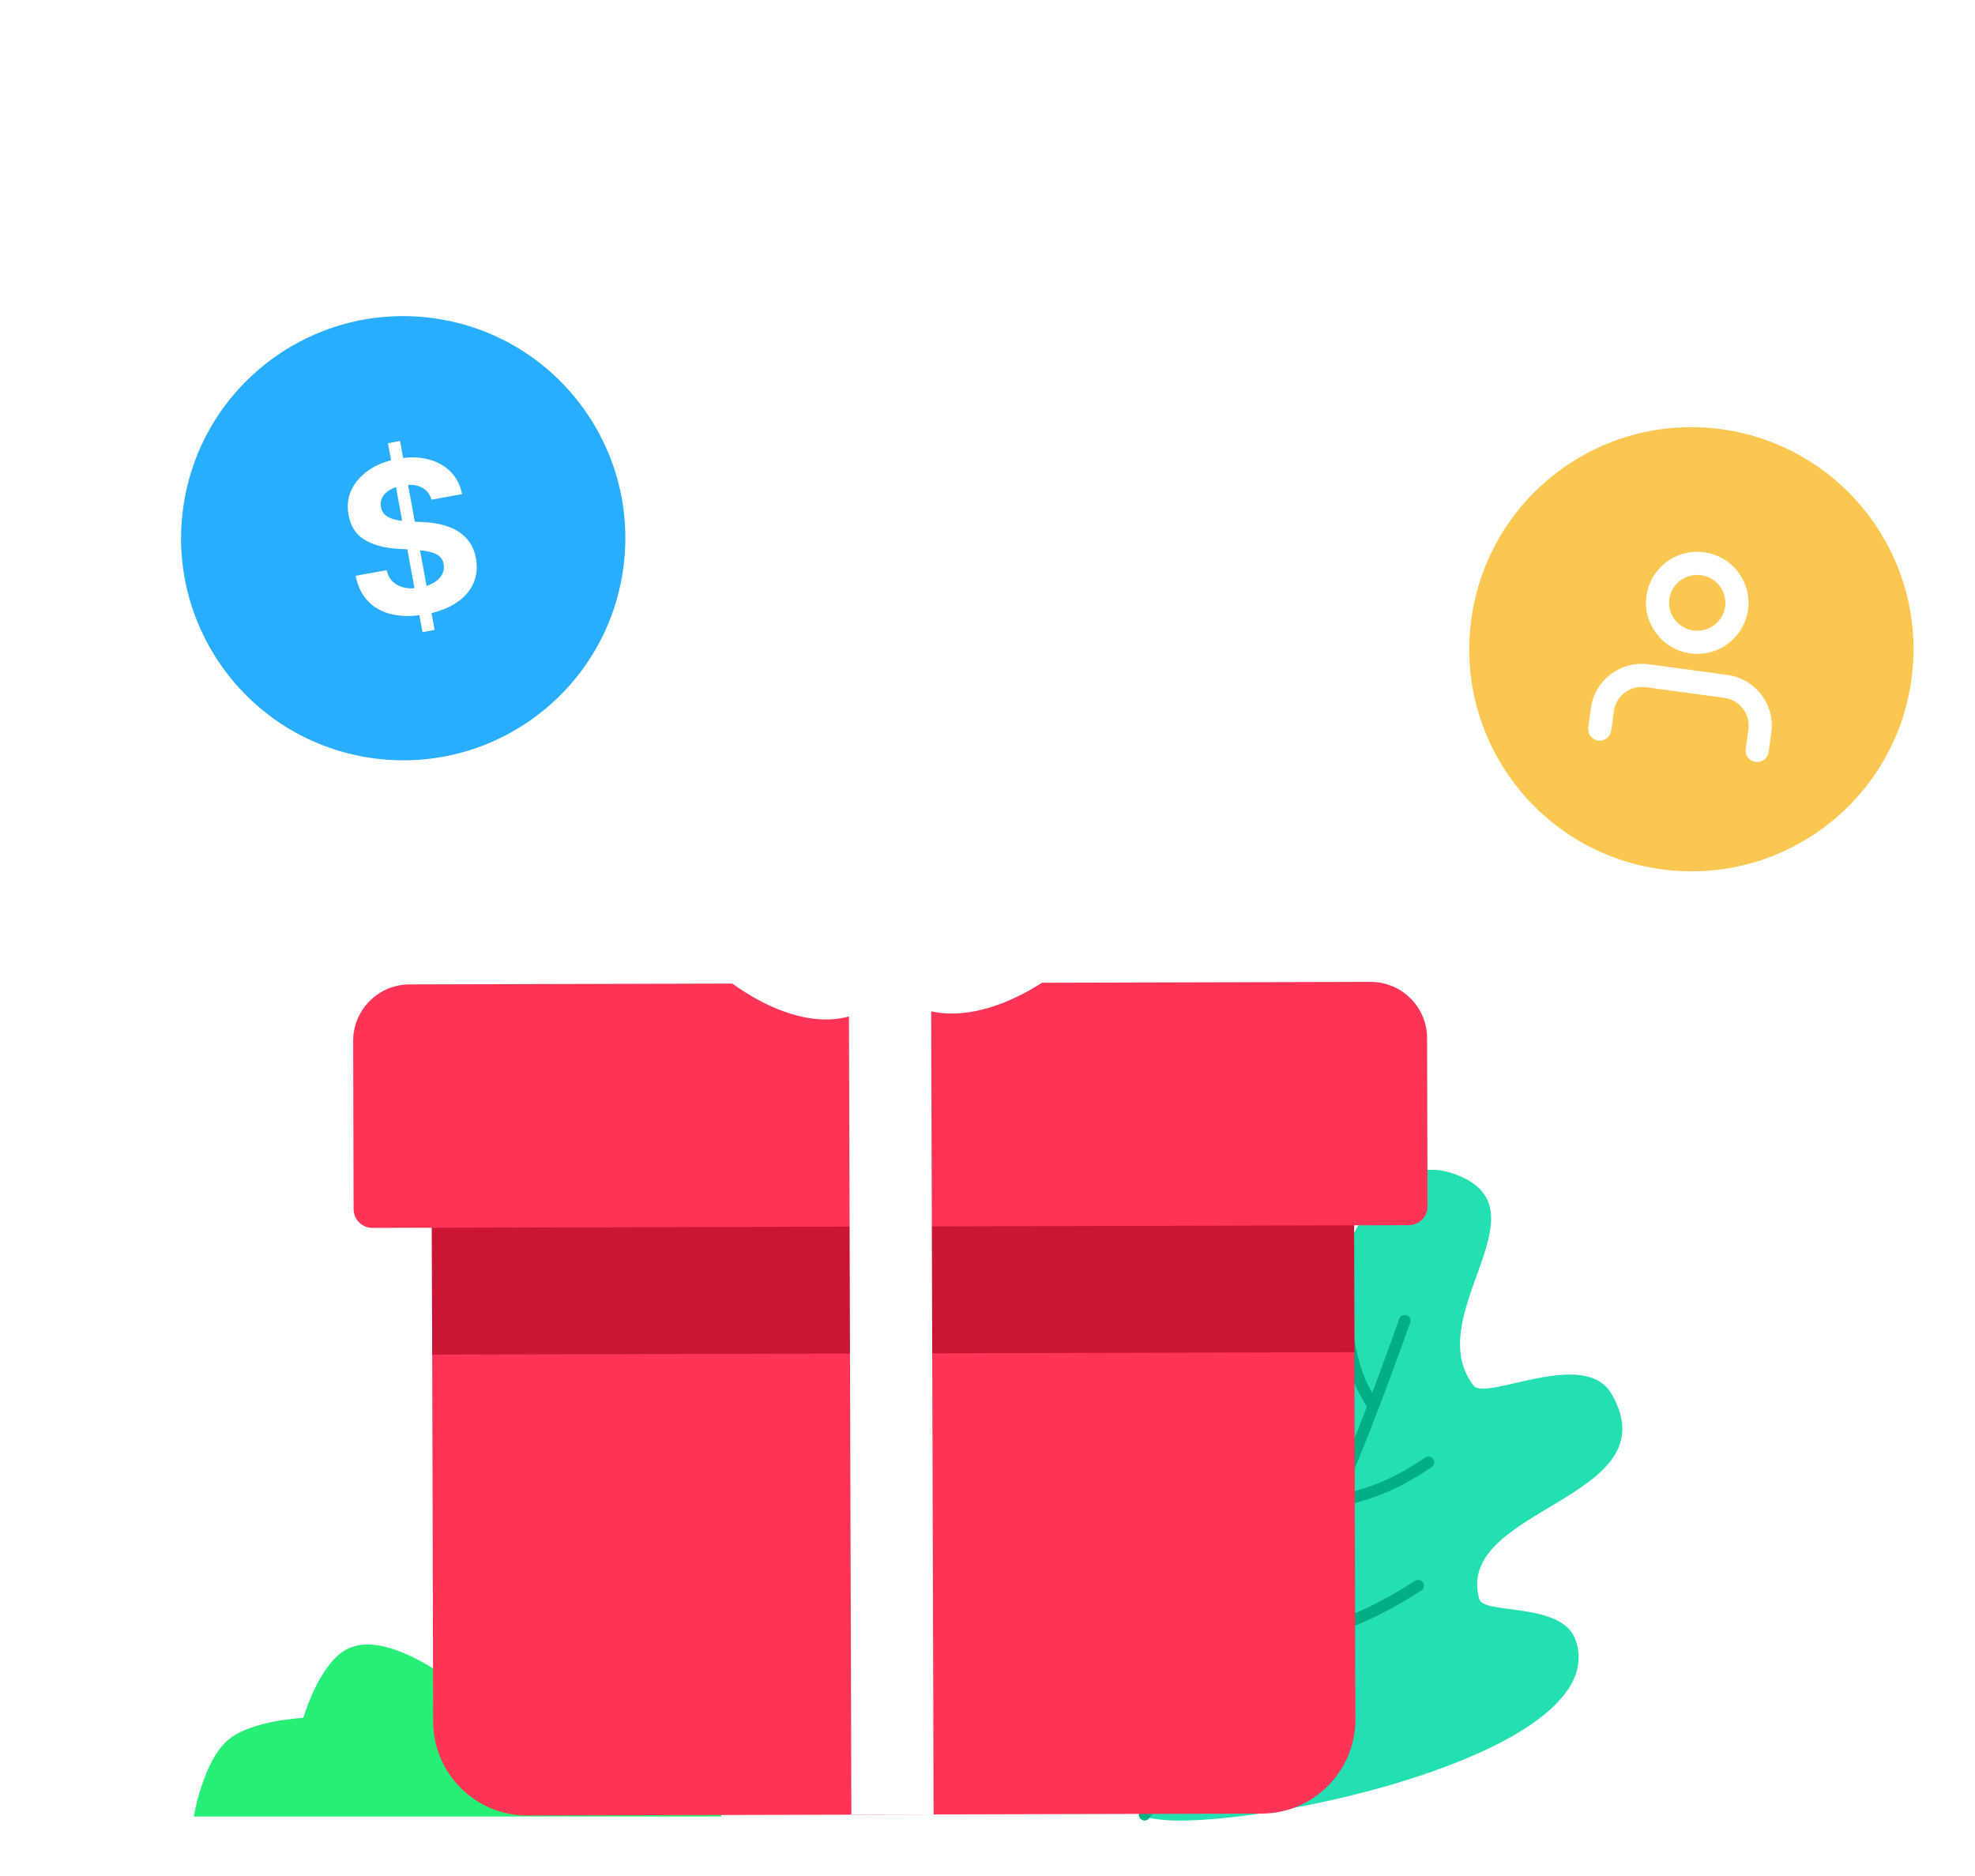
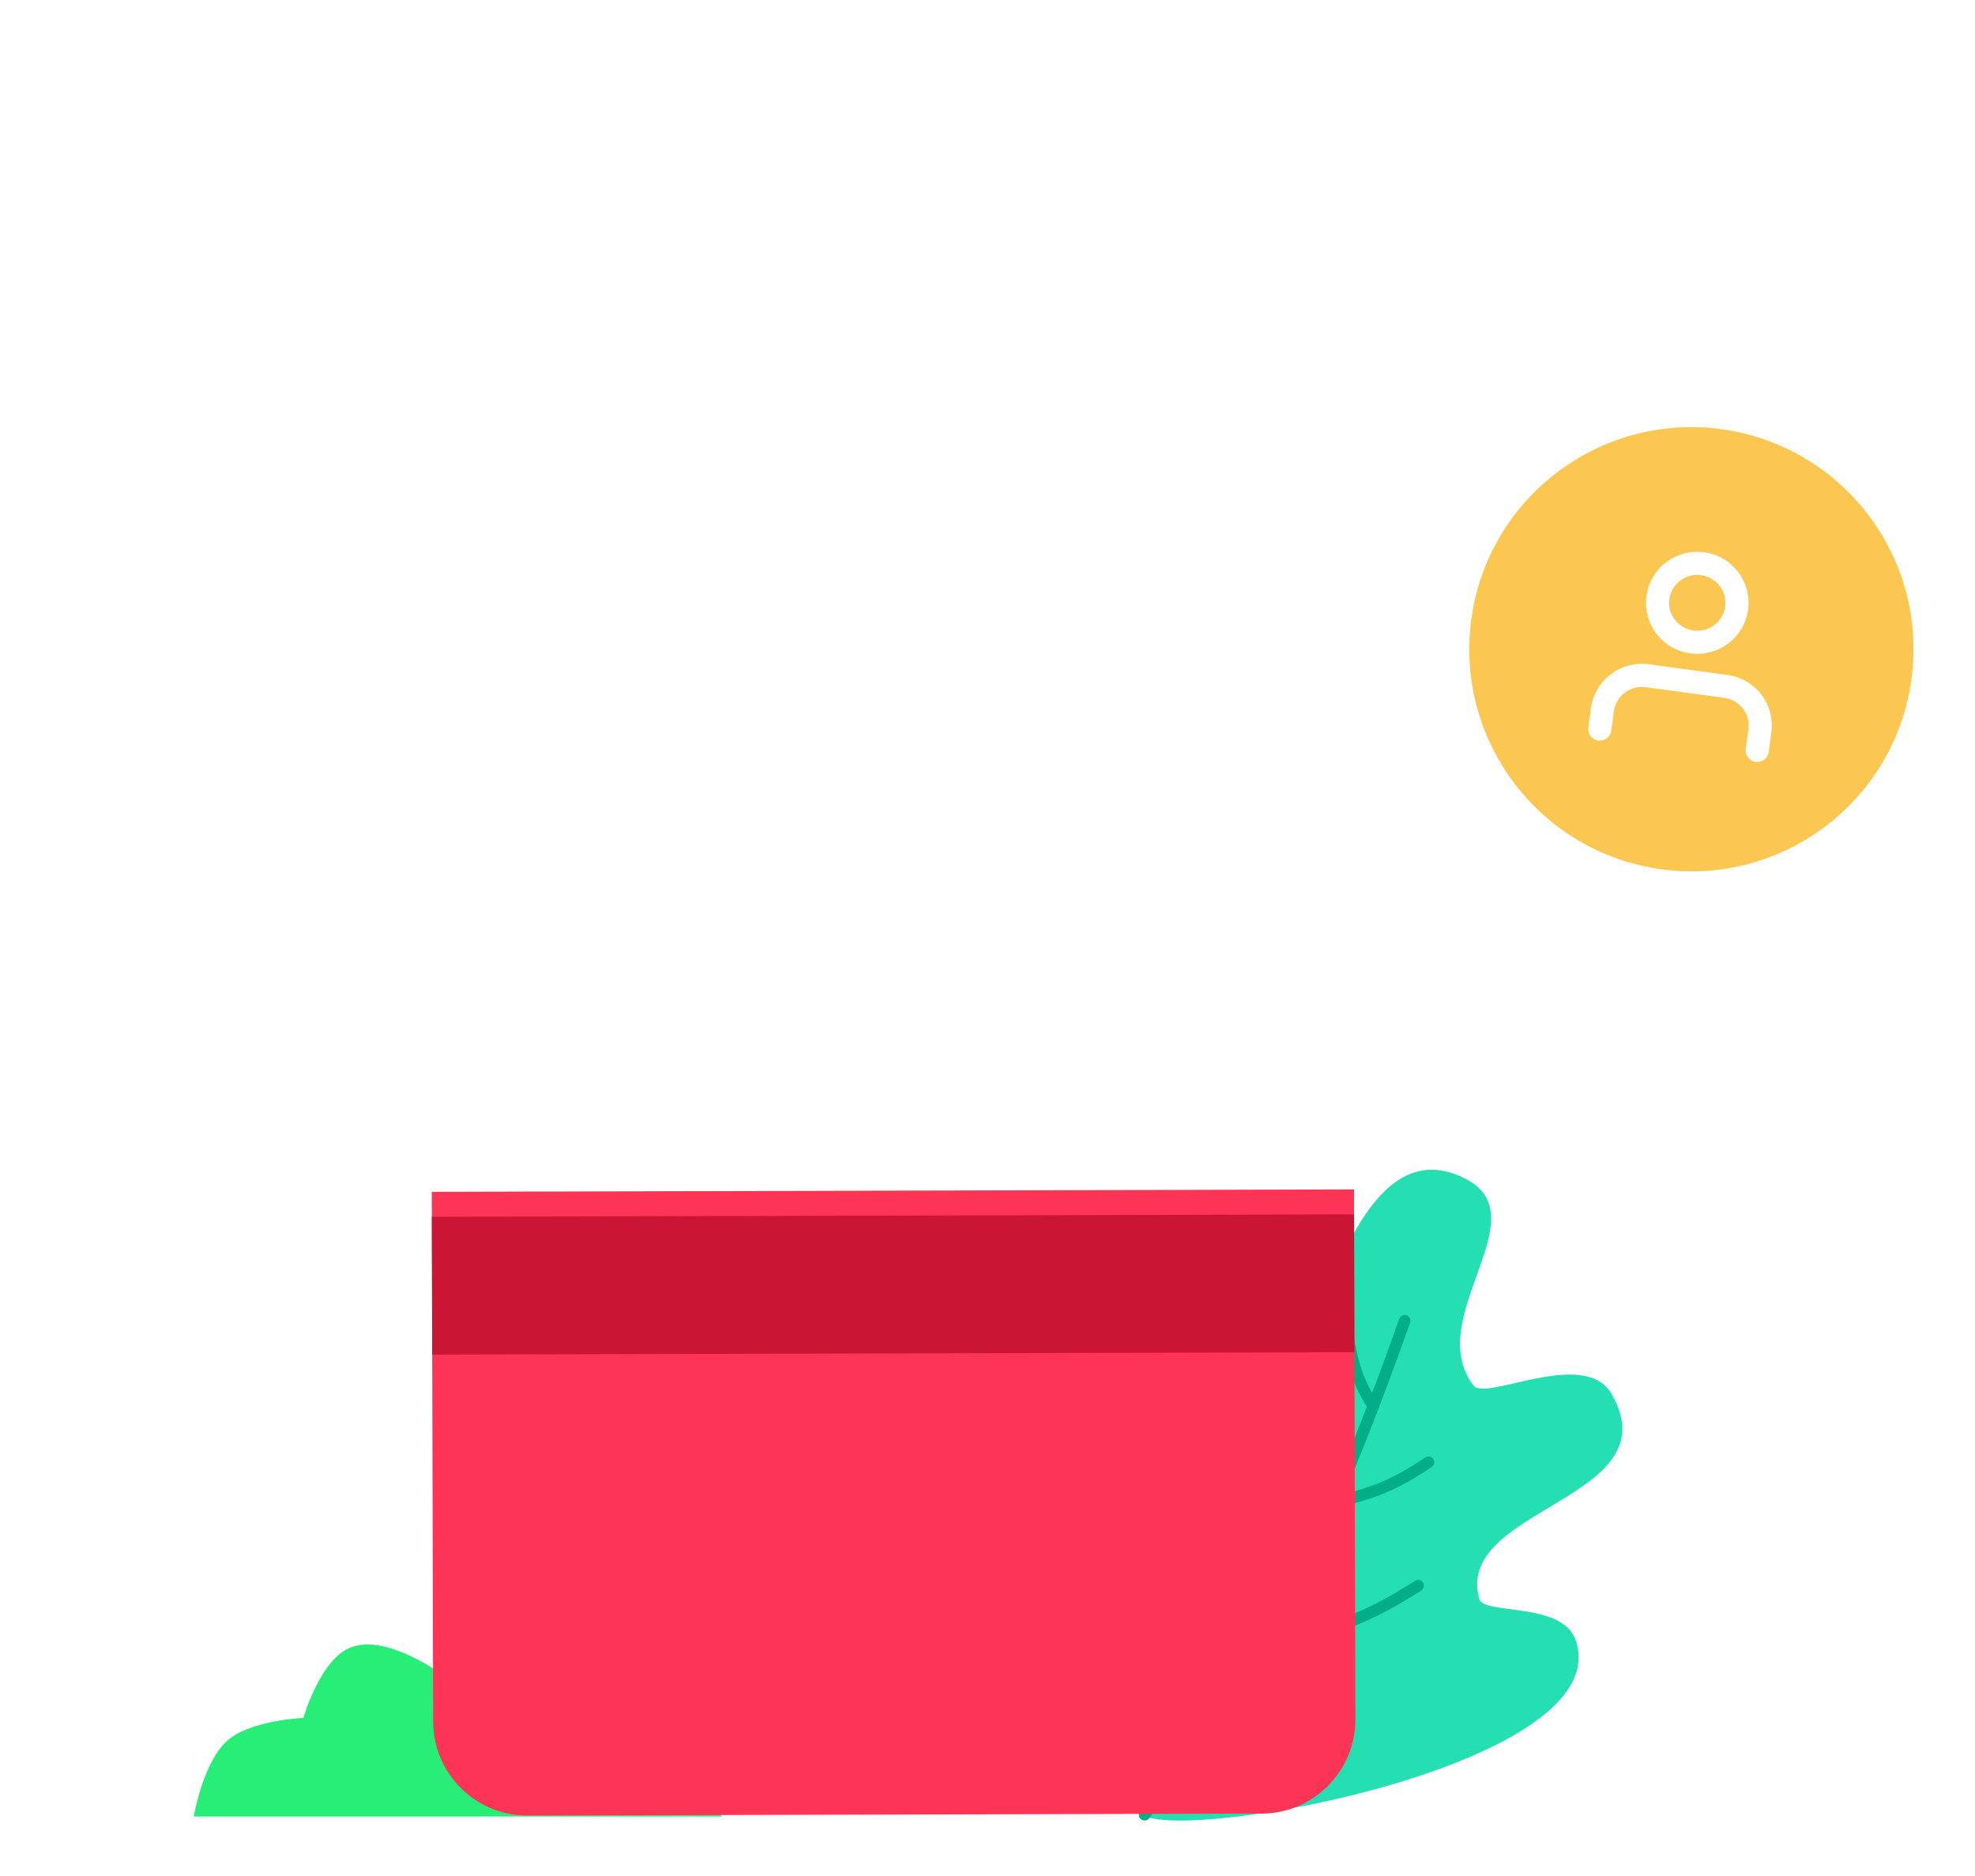
<svg xmlns="http://www.w3.org/2000/svg" width="100" height="95" viewBox="0 0 100 95" fill="none">
  <g filter="url(#filter0_d_9_2)">
    <circle cx="85.64" cy="28.878" r="11.246" transform="rotate(7.766 85.64 28.878)" fill="#FCC750" />
    <path d="M88.971 34L89.107 33.01C89.179 32.484 89.038 31.952 88.716 31.53C88.393 31.108 87.915 30.831 87.386 30.759L83.4 30.218C82.872 30.147 82.336 30.287 81.912 30.608C81.487 30.928 81.208 31.404 81.136 31.929L81 32.92" stroke="white" stroke-width="1.172" stroke-linecap="round" stroke-linejoin="round" />
    <path d="M85.665 28.508C86.766 28.657 87.779 27.891 87.93 26.797C88.08 25.703 87.309 24.695 86.209 24.546C85.108 24.397 84.094 25.163 83.944 26.257C83.794 27.351 84.564 28.359 85.665 28.508Z" stroke="white" stroke-width="1.172" stroke-linecap="round" stroke-linejoin="round" />
  </g>
  <g filter="url(#filter1_d_9_2)">
-     <circle cx="20.416" cy="23.255" r="11.246" transform="rotate(7.766 20.416 23.255)" fill="#28ADFF" />
    <path d="M21.393 28.012L19.642 18.443L20.255 18.331L22.006 27.9L21.393 28.012ZM21.846 21.304C21.761 21.008 21.59 20.797 21.332 20.672C21.075 20.547 20.752 20.519 20.363 20.59C20.099 20.639 19.883 20.717 19.715 20.825C19.546 20.931 19.425 21.057 19.351 21.204C19.28 21.351 19.26 21.507 19.29 21.672C19.31 21.809 19.361 21.924 19.442 22.015C19.525 22.105 19.63 22.177 19.756 22.231C19.881 22.283 20.022 22.323 20.179 22.351C20.336 22.376 20.501 22.392 20.675 22.399L21.393 22.438C21.74 22.451 22.065 22.495 22.367 22.569C22.669 22.642 22.939 22.751 23.176 22.895C23.414 23.04 23.611 23.225 23.769 23.451C23.928 23.677 24.039 23.949 24.1 24.268C24.183 24.737 24.138 25.165 23.964 25.552C23.792 25.936 23.502 26.264 23.093 26.534C22.686 26.802 22.171 26.993 21.548 27.107C20.93 27.22 20.375 27.224 19.881 27.118C19.391 27.012 18.983 26.797 18.659 26.473C18.336 26.146 18.118 25.708 18.005 25.159L19.571 24.873C19.635 25.126 19.748 25.327 19.909 25.475C20.072 25.62 20.271 25.717 20.507 25.764C20.744 25.808 21.002 25.804 21.281 25.753C21.555 25.703 21.786 25.62 21.973 25.503C22.163 25.386 22.301 25.246 22.387 25.084C22.473 24.921 22.499 24.747 22.465 24.563C22.434 24.391 22.357 24.256 22.233 24.157C22.112 24.059 21.947 23.986 21.737 23.939C21.53 23.892 21.281 23.86 20.99 23.844L20.118 23.788C19.444 23.749 18.889 23.596 18.454 23.331C18.019 23.066 17.752 22.65 17.65 22.084C17.563 21.621 17.612 21.193 17.798 20.801C17.986 20.409 18.282 20.075 18.685 19.801C19.088 19.526 19.569 19.338 20.127 19.235C20.695 19.131 21.209 19.138 21.668 19.255C22.129 19.371 22.51 19.581 22.81 19.884C23.11 20.187 23.306 20.566 23.397 21.02L21.846 21.304Z" fill="white" />
  </g>
  <path d="M9.811 91.988H36.526C36.526 91.988 36.266 90.333 35.575 89.61C34.525 88.513 31.77 88.817 31.77 88.817C31.77 88.817 30.676 84.158 28.282 83.506C26.222 82.945 23.129 85.329 23.129 85.329C23.129 85.329 19.608 82.462 17.58 83.506C16.145 84.245 15.36 86.994 15.36 86.994C15.36 86.994 12.739 87.107 11.555 88.104C10.283 89.175 9.811 91.988 9.811 91.988Z" fill="#27EE76" />
  <path d="M52.867 77.834C49.285 79.722 55.562 90.47 57.803 91.894C60.099 93.353 81.944 89.319 79.78 83.057C79.104 81.099 75.131 81.788 74.901 80.977C73.589 76.332 84.685 75.936 81.599 70.591C80.23 68.22 75.231 70.989 74.603 70.159C72 66.724 78.013 61.621 74.182 59.683C68.589 56.853 66.911 68.349 64.969 69.379C63.201 70.318 62.412 67.073 60.41 67.034C55.906 66.945 62.787 76.893 58.548 78.418C56.449 79.172 54.84 76.794 52.867 77.834Z" fill="#24DFB2" />
  <path d="M57.954 91.897C58.865 90.724 59.706 89.606 60.493 88.51M71.124 66.881C70.575 68.427 70.048 69.863 69.534 71.205M67.551 76.073C69.503 75.624 70.562 75.232 72.328 74.049M67.551 76.073C68.203 74.582 68.857 72.974 69.534 71.205M67.551 76.073C66.947 77.456 66.345 78.737 65.729 79.952M69.534 71.205C68.804 70.049 68.528 69.273 68.245 67.695M63.868 83.359C67.051 82.642 68.83 82.211 71.806 80.298M63.868 83.359C62.837 85.111 61.732 86.784 60.493 88.51M63.868 83.359C64.512 82.265 65.127 81.14 65.729 79.952M60.493 88.51C59.777 86.843 59.391 85.864 59.012 83.268M65.729 79.952C64.893 78.195 64.423 77.212 64.304 74.909" stroke="#01AE85" stroke-width="0.585" stroke-linecap="round" />
  <circle cx="4.991" cy="60.662" r="1.145" fill="white" />
  <circle opacity="0.8" cx="1.145" cy="1.735" r="1.145" fill="white" />
  <circle opacity="0.5" cx="68.201" cy="5.551" r="1.145" fill="white" />
  <circle opacity="0.4" cx="82.195" cy="80.606" r="1.145" fill="white" />
  <path d="M68.557 60.232L21.862 60.355L21.933 87.188C21.94 89.817 24.077 91.944 26.707 91.937L63.879 91.839C66.508 91.832 68.634 89.695 68.627 87.065L68.557 60.232Z" fill="#FD3456" />
  <path d="M68.56 61.494L21.865 61.617L21.884 68.597L68.578 68.474L68.56 61.494Z" fill="#CA1634" />
-   <path d="M72.257 52.572C72.253 50.994 70.971 49.718 69.393 49.722L20.731 49.85C19.154 49.855 17.878 51.137 17.882 52.715L17.904 61.23C17.906 61.756 18.333 62.182 18.859 62.18L71.33 62.042C71.856 62.041 72.281 61.613 72.28 61.087L72.257 52.572Z" fill="#FD3456" />
-   <rect width="4.164" height="42.102" transform="matrix(-1 0.003 0.003 1 47.145 49.78)" fill="white" />
  <ellipse cx="3.986" cy="7.725" rx="3.986" ry="7.725" transform="matrix(-0.757 0.653 0.646 0.763 36.503 35.25)" stroke="white" stroke-width="2.857" />
-   <ellipse cx="3.986" cy="7.648" rx="3.986" ry="7.648" transform="matrix(0.715 0.699 -0.692 0.721 54.073 35.412)" stroke="white" stroke-width="2.857" />
  <defs>
    <filter id="filter0_d_9_2" x="74.393" y="17.631" width="22.494" height="26.494" filterUnits="userSpaceOnUse" color-interpolation-filters="sRGB">
      <feFlood flood-opacity="0" result="BackgroundImageFix" />
      <feColorMatrix in="SourceAlpha" type="matrix" values="0 0 0 0 0 0 0 0 0 0 0 0 0 0 0 0 0 0 127 0" result="hardAlpha" />
      <feOffset dy="4" />
      <feComposite in2="hardAlpha" operator="out" />
      <feColorMatrix type="matrix" values="0 0 0 0 0.878 0 0 0 0 0.749 0 0 0 0 0.651 0 0 0 0.15 0" />
      <feBlend mode="normal" in2="BackgroundImageFix" result="effect1_dropShadow_9_2" />
      <feBlend mode="normal" in="SourceGraphic" in2="effect1_dropShadow_9_2" result="shape" />
    </filter>
    <filter id="filter1_d_9_2" x="9.169" y="12.008" width="22.494" height="26.494" filterUnits="userSpaceOnUse" color-interpolation-filters="sRGB">
      <feFlood flood-opacity="0" result="BackgroundImageFix" />
      <feColorMatrix in="SourceAlpha" type="matrix" values="0 0 0 0 0 0 0 0 0 0 0 0 0 0 0 0 0 0 127 0" result="hardAlpha" />
      <feOffset dy="4" />
      <feComposite in2="hardAlpha" operator="out" />
      <feColorMatrix type="matrix" values="0 0 0 0 0.878 0 0 0 0 0.749 0 0 0 0 0.651 0 0 0 0.15 0" />
      <feBlend mode="normal" in2="BackgroundImageFix" result="effect1_dropShadow_9_2" />
      <feBlend mode="normal" in="SourceGraphic" in2="effect1_dropShadow_9_2" result="shape" />
    </filter>
  </defs>
</svg>